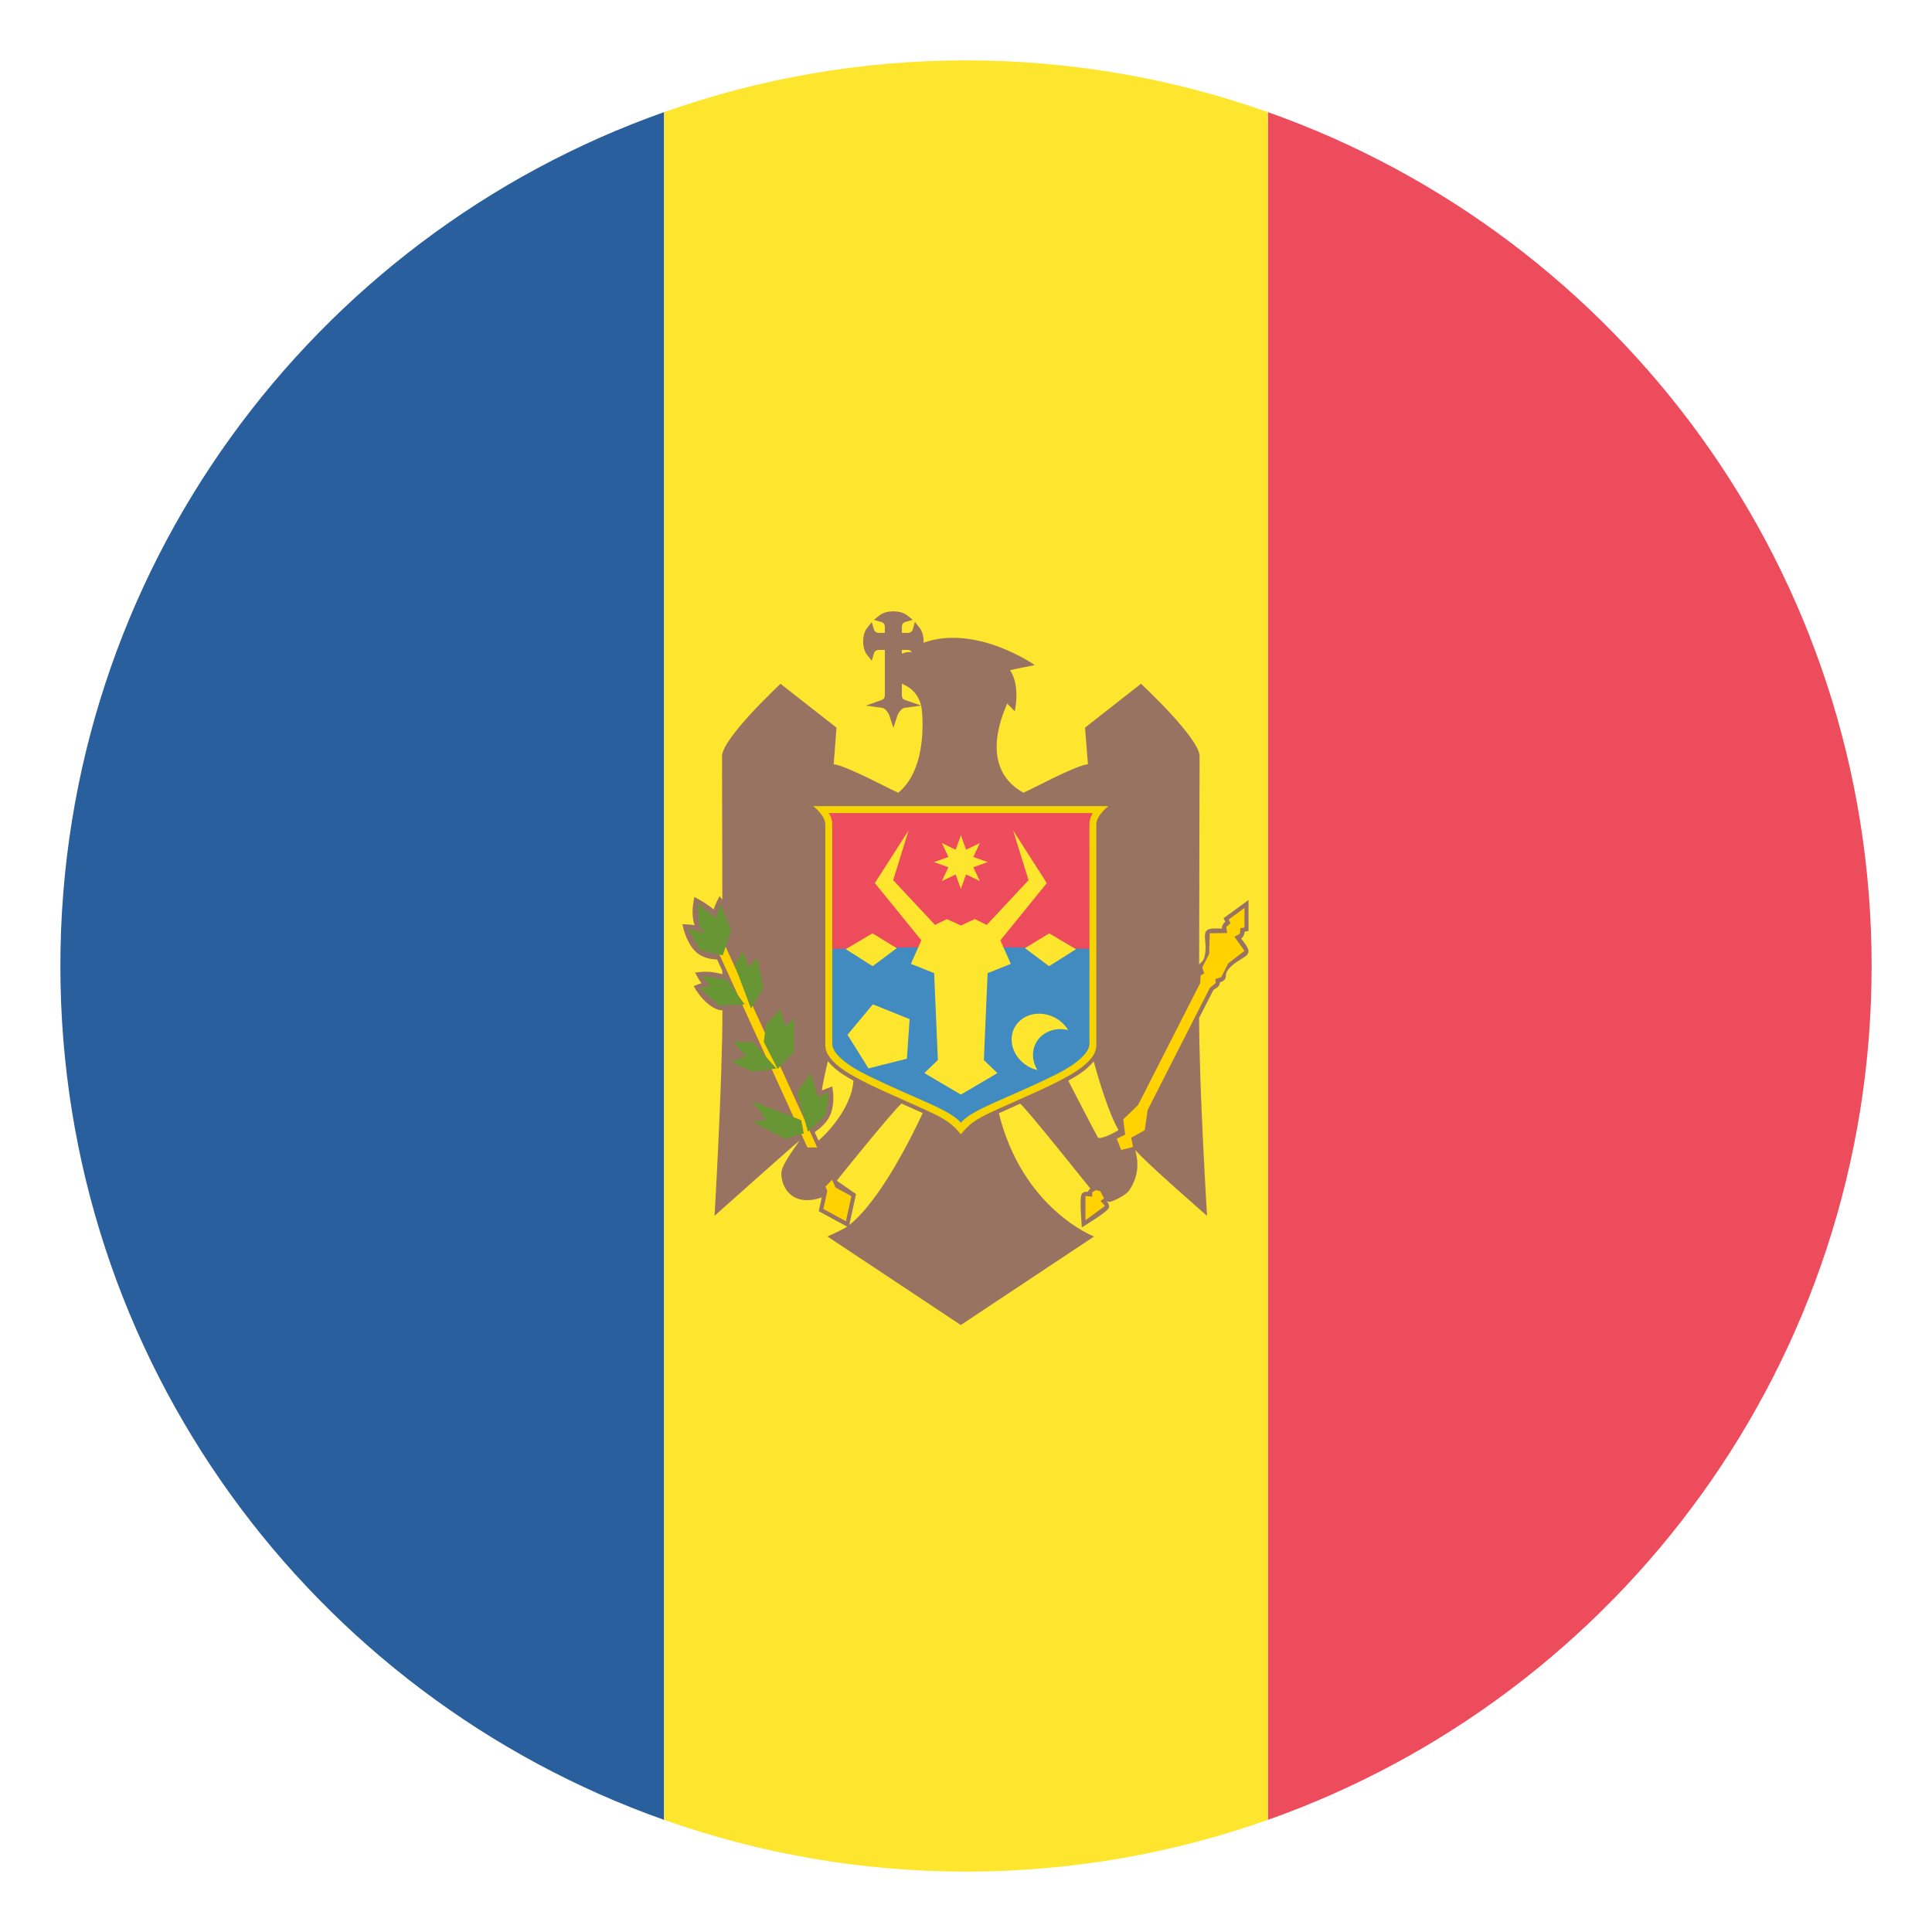
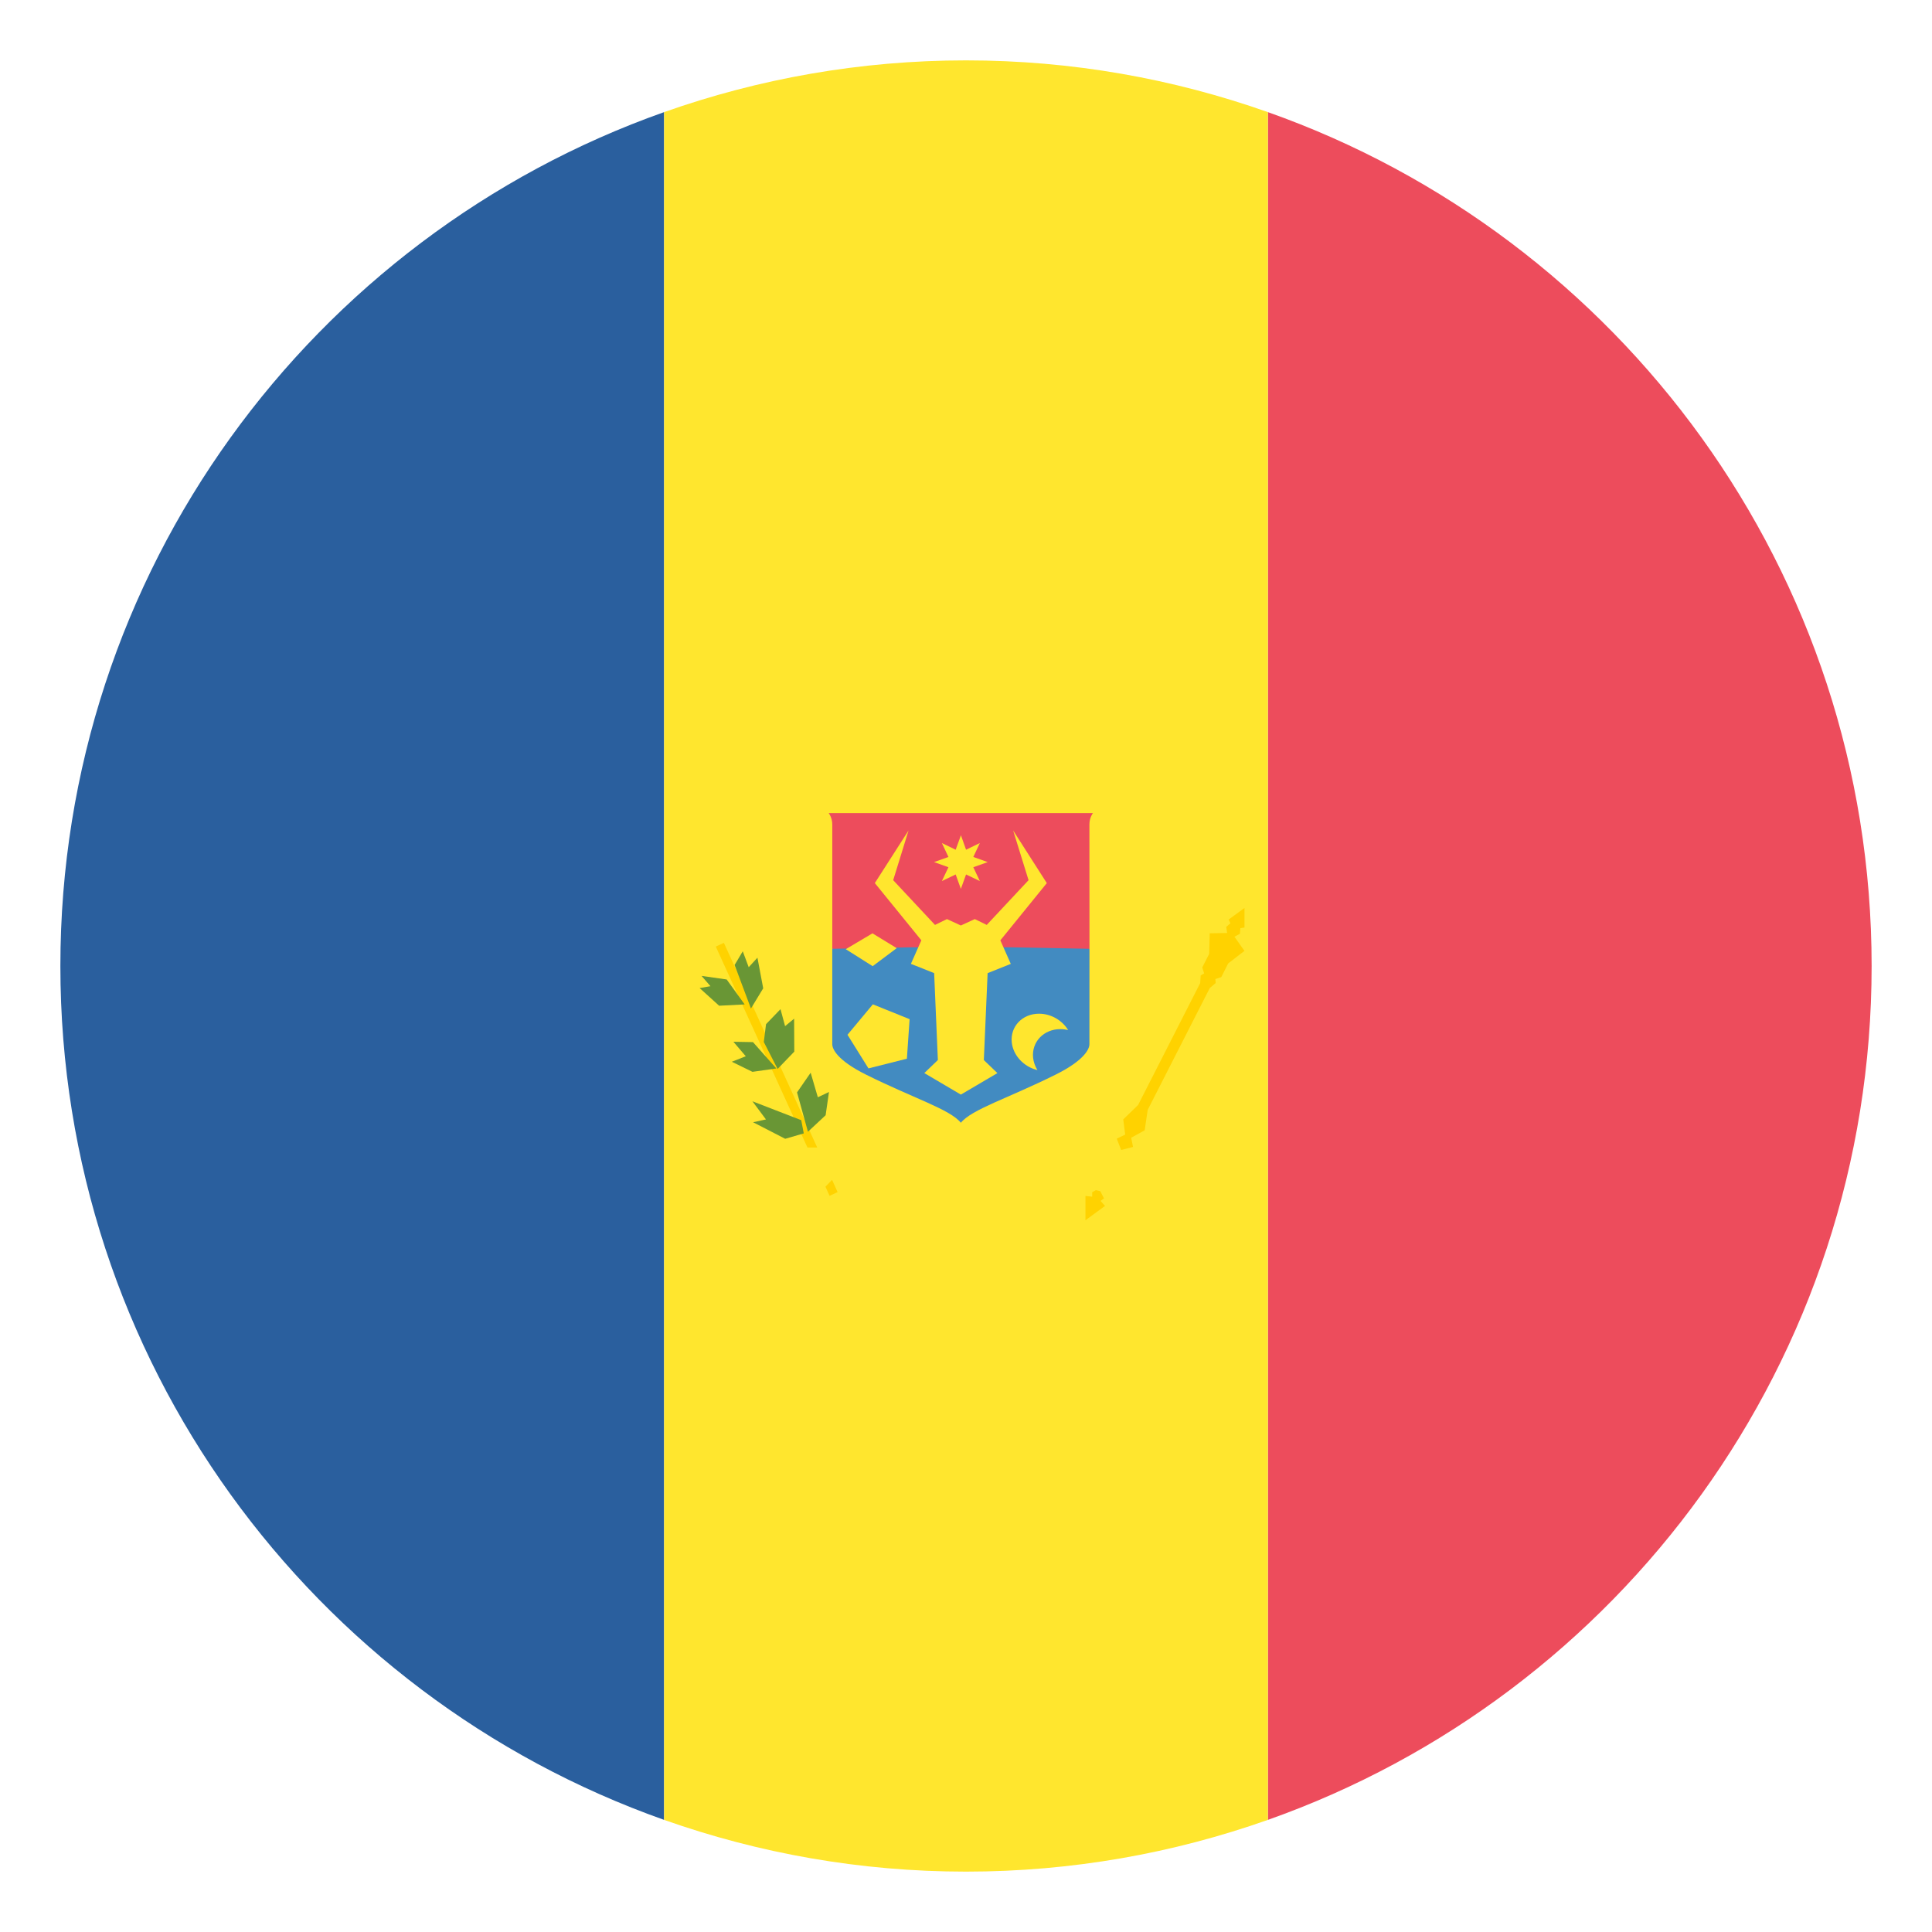
<svg xmlns="http://www.w3.org/2000/svg" version="1.1" id="Layer_1" x="0px" y="0px" width="64px" height="64px" viewBox="0 0 64 64" enable-background="new 0 0 64 64" xml:space="preserve">
  <g>
    <g>
      <g>
        <path fill="#ED4C5C" d="M62,32c0-13.062-8.35-24.167-20-28.286v56.572C53.65,56.167,62,45.062,62,32z" />
      </g>
      <g>
        <path fill="#2A5F9E" d="M2,32c0,13.062,8.35,24.167,20,28.286V3.714C10.35,7.833,2,18.938,2,32z" />
      </g>
      <g>
        <path fill="#FFE62E" d="M42,3.714C38.873,2.608,35.508,2,32,2c-3.506,0-6.871,0.608-10,1.714v56.572     C25.129,61.392,28.494,62,32,62c3.508,0,6.873-0.608,10-1.714V3.714z" />
      </g>
    </g>
-     <path fill="#997361" d="M41.23,30.862l0.129-0.022v-1.026l-0.828,0.604l0.057,0.116c-0.031,0.027-0.064,0.063-0.086,0.108   c-0.02,0.039-0.027,0.08-0.029,0.119c-0.059-0.004-0.123-0.006-0.184-0.006c-0.18,0-0.246,0.02-0.287,0.047   c-0.104,0.067-0.094,0.196-0.078,0.376c0.01,0.12,0.021,0.27,0,0.397c-0.035,0.229-0.098,0.276-0.139,0.309   c-0.018,0.014-0.039,0.036-0.061,0.064c0.004-3.55,0.014-6.838,0.014-6.897c0-0.599-1.941-2.401-1.941-2.401l-1.854,1.453   l0.096,1.212c-0.443,0.048-1.945,0.88-2.141,0.942c-1.6-0.891-0.533-2.887-0.537-2.951c0.008,0.006,0.014,0.012,0.02,0.018   l0.234,0.237c0,0,0.199-0.835-0.156-1.359c0.043-0.016,0.82-0.17,0.82-0.17s-1.949-1.368-3.691-0.739   c0.002-0.017,0.008-0.03,0.008-0.047c0-0.176-0.047-0.334-0.125-0.438l-0.164-0.208l-0.072,0.255c-0.02,0.066-0.08,0.11-0.152,0.11   h-0.207v-0.208c0-0.072,0.045-0.133,0.109-0.151l0.252-0.075l-0.207-0.16c-0.205-0.16-0.668-0.16-0.873,0l-0.211,0.161l0.256,0.074   c0.066,0.019,0.109,0.079,0.109,0.151v0.208h-0.207c-0.07,0-0.133-0.044-0.152-0.11l-0.074-0.249l-0.16,0.204   c-0.08,0.104-0.125,0.263-0.125,0.438c0,0.177,0.045,0.336,0.125,0.437l0.16,0.204l0.074-0.248c0.02-0.067,0.08-0.111,0.152-0.111   h0.207v1.511c0,0.068-0.041,0.126-0.104,0.147l-0.523,0.187l0.551,0.075c0.086,0.011,0.201,0.171,0.232,0.269l0.129,0.394   l0.127-0.395c0.031-0.098,0.145-0.257,0.232-0.268l0.559-0.076c0.043,0.157,0.254,2.057-0.756,2.885   c-0.18-0.058-1.699-0.895-2.141-0.942l0.094-1.212l-1.854-1.453c0,0-1.939,1.803-1.939,2.401c0,0.047,0.006,2.125,0.01,4.754   l-0.092-0.126l-0.098,0.201c-0.004,0.007-0.055,0.113-0.098,0.246c-0.178-0.157-0.41-0.291-0.475-0.325l-0.164-0.092l-0.033,0.187   c-0.008,0.048-0.075,0.461,0.047,0.755c-0.127-0.026-0.224-0.03-0.232-0.03l-0.179-0.008l0.043,0.175   c0.006,0.021,0.139,0.543,0.465,0.794c0.207,0.159,0.471,0.195,0.645,0.202l0.172,0.379c0,0.035,0,0.071,0,0.106   c-0.203-0.055-0.4-0.082-0.543-0.082c-0.1,0-0.162,0.007-0.162,0.007l-0.199,0.022l0.096,0.175   c0.014,0.025,0.055,0.099,0.115,0.178c-0.057,0.017-0.1,0.033-0.109,0.036l-0.15,0.058l0.084,0.139   c0.012,0.021,0.303,0.491,0.717,0.641c0.045,0.017,0.104,0.016,0.154,0.025c0,2.372-0.262,6.806-0.262,6.806   s2.762-2.469,2.824-2.495c0,0-0.543,0.715-0.6,1.001c-0.072,0.355,0.217,1.26,1.328,0.886l-0.1,0.454l0.941,0.512   c-0.117,0.086-0.652,0.327-0.652,0.327l4.416,2.932l4.416-2.932c0,0-2.367-0.903-3.154-4.083c0.037-0.017,0.688-0.31,0.705-0.317   c0.27,0.229,2.271,2.753,2.324,2.811c-0.023,0.022-0.049,0.045-0.061,0.067c-0.006,0.013-0.012,0.026-0.016,0.04   c-0.061-0.005-0.107,0.002-0.146,0.021c-0.08,0.04-0.133,0.066-0.074,0.935l0.016,0.226l0.191-0.121   c0.736-0.465,0.727-0.521,0.709-0.609c-0.008-0.046-0.033-0.09-0.068-0.131c0.002-0.002,0.002-0.004,0.004-0.006   c0.027,0.004,0.041,0.022,0.072,0.022c0.096,0,0.551-0.22,0.658-0.376c0.473-0.693,0.186-1.307,0.211-1.341   c0.223,0.304,2.371,2.178,2.371,2.178s-0.262-4.273-0.262-6.557l0.471-0.923c0.006-0.01,0.037-0.027,0.055-0.038   c0.049-0.029,0.109-0.064,0.141-0.128c0.016-0.027,0.021-0.059,0.021-0.089c0.047-0.014,0.096-0.036,0.133-0.067   c0.063-0.054,0.064-0.124,0.066-0.166c0.002-0.052,0.006-0.131,0.168-0.293c0.092-0.092,0.219-0.17,0.32-0.231   c0.154-0.096,0.268-0.165,0.26-0.287c-0.002-0.03-0.006-0.112-0.244-0.406c0.031-0.022,0.059-0.052,0.078-0.091   C41.217,30.951,41.229,30.904,41.23,30.862z M30.111,21.6c-0.094,0-0.164,0.029-0.236,0.055v-0.125h0.207   c0.053,0,0.094,0.029,0.123,0.067C30.172,21.598,30.137,21.602,30.111,21.6z M36.367,37.676c-0.117-0.204-0.832-1.591-0.98-1.878   c0.123-0.068,0.246-0.138,0.352-0.206c0.193-0.126,0.377-0.292,0.49-0.432c0.18,0.652,0.498,1.707,0.82,2.271   C37.057,37.452,36.432,37.787,36.367,37.676z M27.113,37.78l-0.125-0.275c0.148-0.102,0.357-0.27,0.48-0.498   c0.193-0.362,0.129-0.831,0.125-0.852L27.57,35.99c0,0-0.291,0.109-0.342,0.132c-0.006-0.055,0.135-0.735,0.199-0.966   c0.113,0.142,0.299,0.31,0.494,0.435c0.104,0.067,0.227,0.137,0.35,0.205C28.203,36.836,27.133,37.783,27.113,37.78z M29.98,23.188   c-0.064-0.021-0.105-0.079-0.105-0.147v-0.394c0.291,0.128,0.527,0.314,0.639,0.724L29.98,23.188z M28.357,39.556l-0.635-0.443   c0.027-0.053,1.869-2.326,2.141-2.556c0.018,0.009,0.67,0.301,0.703,0.315c-0.313,0.676-1.383,2.876-2.432,3.708L28.357,39.556z" />
    <g>
      <g>
        <g>
          <g>
-             <polygon fill="#FFD200" points="27.457,39.217 28.203,39.625 28.023,40.455 27.275,40.049      " />
-           </g>
+             </g>
          <g>
            <path fill="#FFD200" d="M23.979,31.233l-0.268,0.123l3.037,6.657h0.324L23.979,31.233z M27.563,39.083l-0.219,0.228       l0.137,0.302l0.266-0.123L27.563,39.083z" />
          </g>
          <g>
            <path fill="#699635" d="M24.924,36.481l0.449,0.602l-0.426,0.093l1.064,0.548l0.615-0.179l-0.084-0.438L24.924,36.481       L24.924,36.481L24.924,36.481z" />
          </g>
          <g>
            <path fill="#699635" d="M26.854,35.535l-0.451,0.652l0.361,1.303l0.586-0.546l0.111-0.77l-0.369,0.174L26.854,35.535       L26.854,35.535L26.854,35.535z" />
          </g>
          <g>
            <path fill="#699635" d="M25.717,35.394l-0.791,0.112l-0.684-0.334l0.463-0.182l-0.41-0.48l0.648,0.011L25.717,35.394       L25.717,35.394L25.717,35.394z" />
          </g>
          <g>
            <path fill="#699635" d="M25.855,33.43l0.152,0.562l0.299-0.247l0.006,1.091l-0.553,0.574l-0.457-0.892l0.074-0.591       L25.855,33.43L25.855,33.43L25.855,33.43z" />
          </g>
          <g>
            <path fill="#699635" d="M23.24,32.328l0.832,0.118l0.596,0.827l-0.846,0.043l-0.646-0.585l0.359-0.062L23.24,32.328       L23.24,32.328L23.24,32.328L23.24,32.328z" />
          </g>
          <g>
            <path fill="#699635" d="M24.605,31.513l0.197,0.527l0.289-0.315l0.191,1.014l-0.406,0.669l-0.541-1.441L24.605,31.513       L24.605,31.513L24.605,31.513z" />
          </g>
          <g>
-             <path fill="#699635" d="M23.102,29.919l0.055,0.715l0.197,0.285l-0.575-0.164l0.417,0.721l0.746,0.172l0.277-0.823       l-0.359-0.885l-0.146,0.484L23.102,29.919L23.102,29.919L23.102,29.919z" />
-           </g>
+             </g>
        </g>
        <g>
          <path fill="#FFD200" d="M40.701,30.461l0.059,0.124l-0.139,0.118l0.029,0.204l-0.576,0.009l-0.018,0.682l-0.23,0.45l0.063,0.196      l-0.115,0.068l-0.016,0.254l-2.057,4.038l-0.492,0.477l0.064,0.504l-0.279,0.135l0.146,0.375l0.393-0.101l-0.061-0.305      l0.447-0.247l0.1-0.676l2.057-4.037l0.195-0.165l-0.01-0.133l0.195-0.063l0.229-0.453l0.539-0.416l-0.332-0.469l0.182-0.097      l0.014-0.185l0.137-0.023v-0.648L40.701,30.461L40.701,30.461z M36.18,39.496v0.145l-0.223-0.023v0.805l0.648-0.475      l-0.148-0.167l0.115-0.083l-0.125-0.24l-0.145-0.033L36.18,39.496L36.18,39.496L36.18,39.496z" />
        </g>
      </g>
      <g>
        <g>
-           <path fill="#F5D402" d="M36.318,27.311c0-0.306,0.4-0.607,0.4-0.607h-9.781c0,0,0.402,0.302,0.402,0.607v7.28      c0,0.192,0.059,0.317,0.152,0.439c0.094,0.132,0.295,0.313,0.502,0.448c0.643,0.417,1.717,0.856,2.529,1.227      c0.678,0.309,0.953,0.433,1.307,0.869c0.352-0.437,0.629-0.561,1.305-0.869c0.814-0.37,1.889-0.81,2.529-1.227      c0.209-0.135,0.41-0.316,0.504-0.448c0.094-0.122,0.15-0.247,0.15-0.439V27.311z" />
-         </g>
+           </g>
        <g>
          <path fill="#ED4C5C" d="M27.57,31.43v-4.119c0-0.234-0.119-0.376-0.119-0.376h8.754c0,0-0.117,0.142-0.117,0.376l0.002,4.119      l-4.26,1.29L27.57,31.43z" />
        </g>
        <g>
          <path fill="#428BC1" d="M36.09,31.43l-2.637-0.05h-3.246l-2.637,0.05v3.161c0,0.159,0.164,0.532,1.115,1.006      c1.572,0.783,2.781,1.148,3.145,1.596c0.361-0.447,1.568-0.813,3.141-1.596c0.951-0.474,1.117-0.847,1.117-1.006L36.09,31.43z" />
        </g>
        <g>
          <g>
            <path fill="#FFE62E" d="M28.914,33.27l-0.84,1.008l0.695,1.114l1.273-0.321l0.09-1.31L28.914,33.27L28.914,33.27L28.914,33.27z       " />
          </g>
          <g>
            <path fill="#FFE62E" d="M33.516,34.53c0.047,0.441,0.406,0.812,0.85,0.918c-0.076-0.124-0.127-0.262-0.143-0.409       c-0.055-0.523,0.35-0.948,0.904-0.948c0.088,0,0.172,0.012,0.256,0.03c-0.195-0.319-0.564-0.541-0.963-0.541       C33.865,33.58,33.461,34.006,33.516,34.53z" />
          </g>
        </g>
        <g>
          <g>
            <path fill="#FFE62E" d="M29.588,29.157l1.385,1.482l0.396-0.193l0.461,0.212l0.461-0.212l0.396,0.193l1.385-1.482l-0.51-1.646       l1.115,1.743l-1.539,1.896l0.346,0.78l-0.768,0.307l-0.125,2.879l0.449,0.432L31.83,36.26l-1.211-0.713l0.449-0.432       l-0.123-2.879l-0.77-0.307l0.346-0.78l-1.541-1.896l1.117-1.743L29.588,29.157L29.588,29.157L29.588,29.157z" />
          </g>
          <g>
            <path fill="#FFE62E" d="M31.832,27.669l0.17,0.479l0.457-0.221l-0.217,0.461l0.477,0.17l-0.477,0.17l0.217,0.458l-0.457-0.218       l-0.172,0.477l-0.172-0.477l-0.457,0.218l0.217-0.458l-0.477-0.17l0.477-0.17l-0.217-0.461l0.457,0.221L31.832,27.669       L31.832,27.669z" />
          </g>
          <g>
            <path fill="#FFE62E" d="M29.705,31.409l-0.797,0.597l-0.891-0.563l0.885-0.525L29.705,31.409L29.705,31.409L29.705,31.409z" />
          </g>
          <g>
-             <path fill="#FFE62E" d="M35.643,31.443l-0.891,0.563l-0.797-0.597l0.801-0.491L35.643,31.443L35.643,31.443z" />
-           </g>
+             </g>
        </g>
      </g>
    </g>
  </g>
</svg>